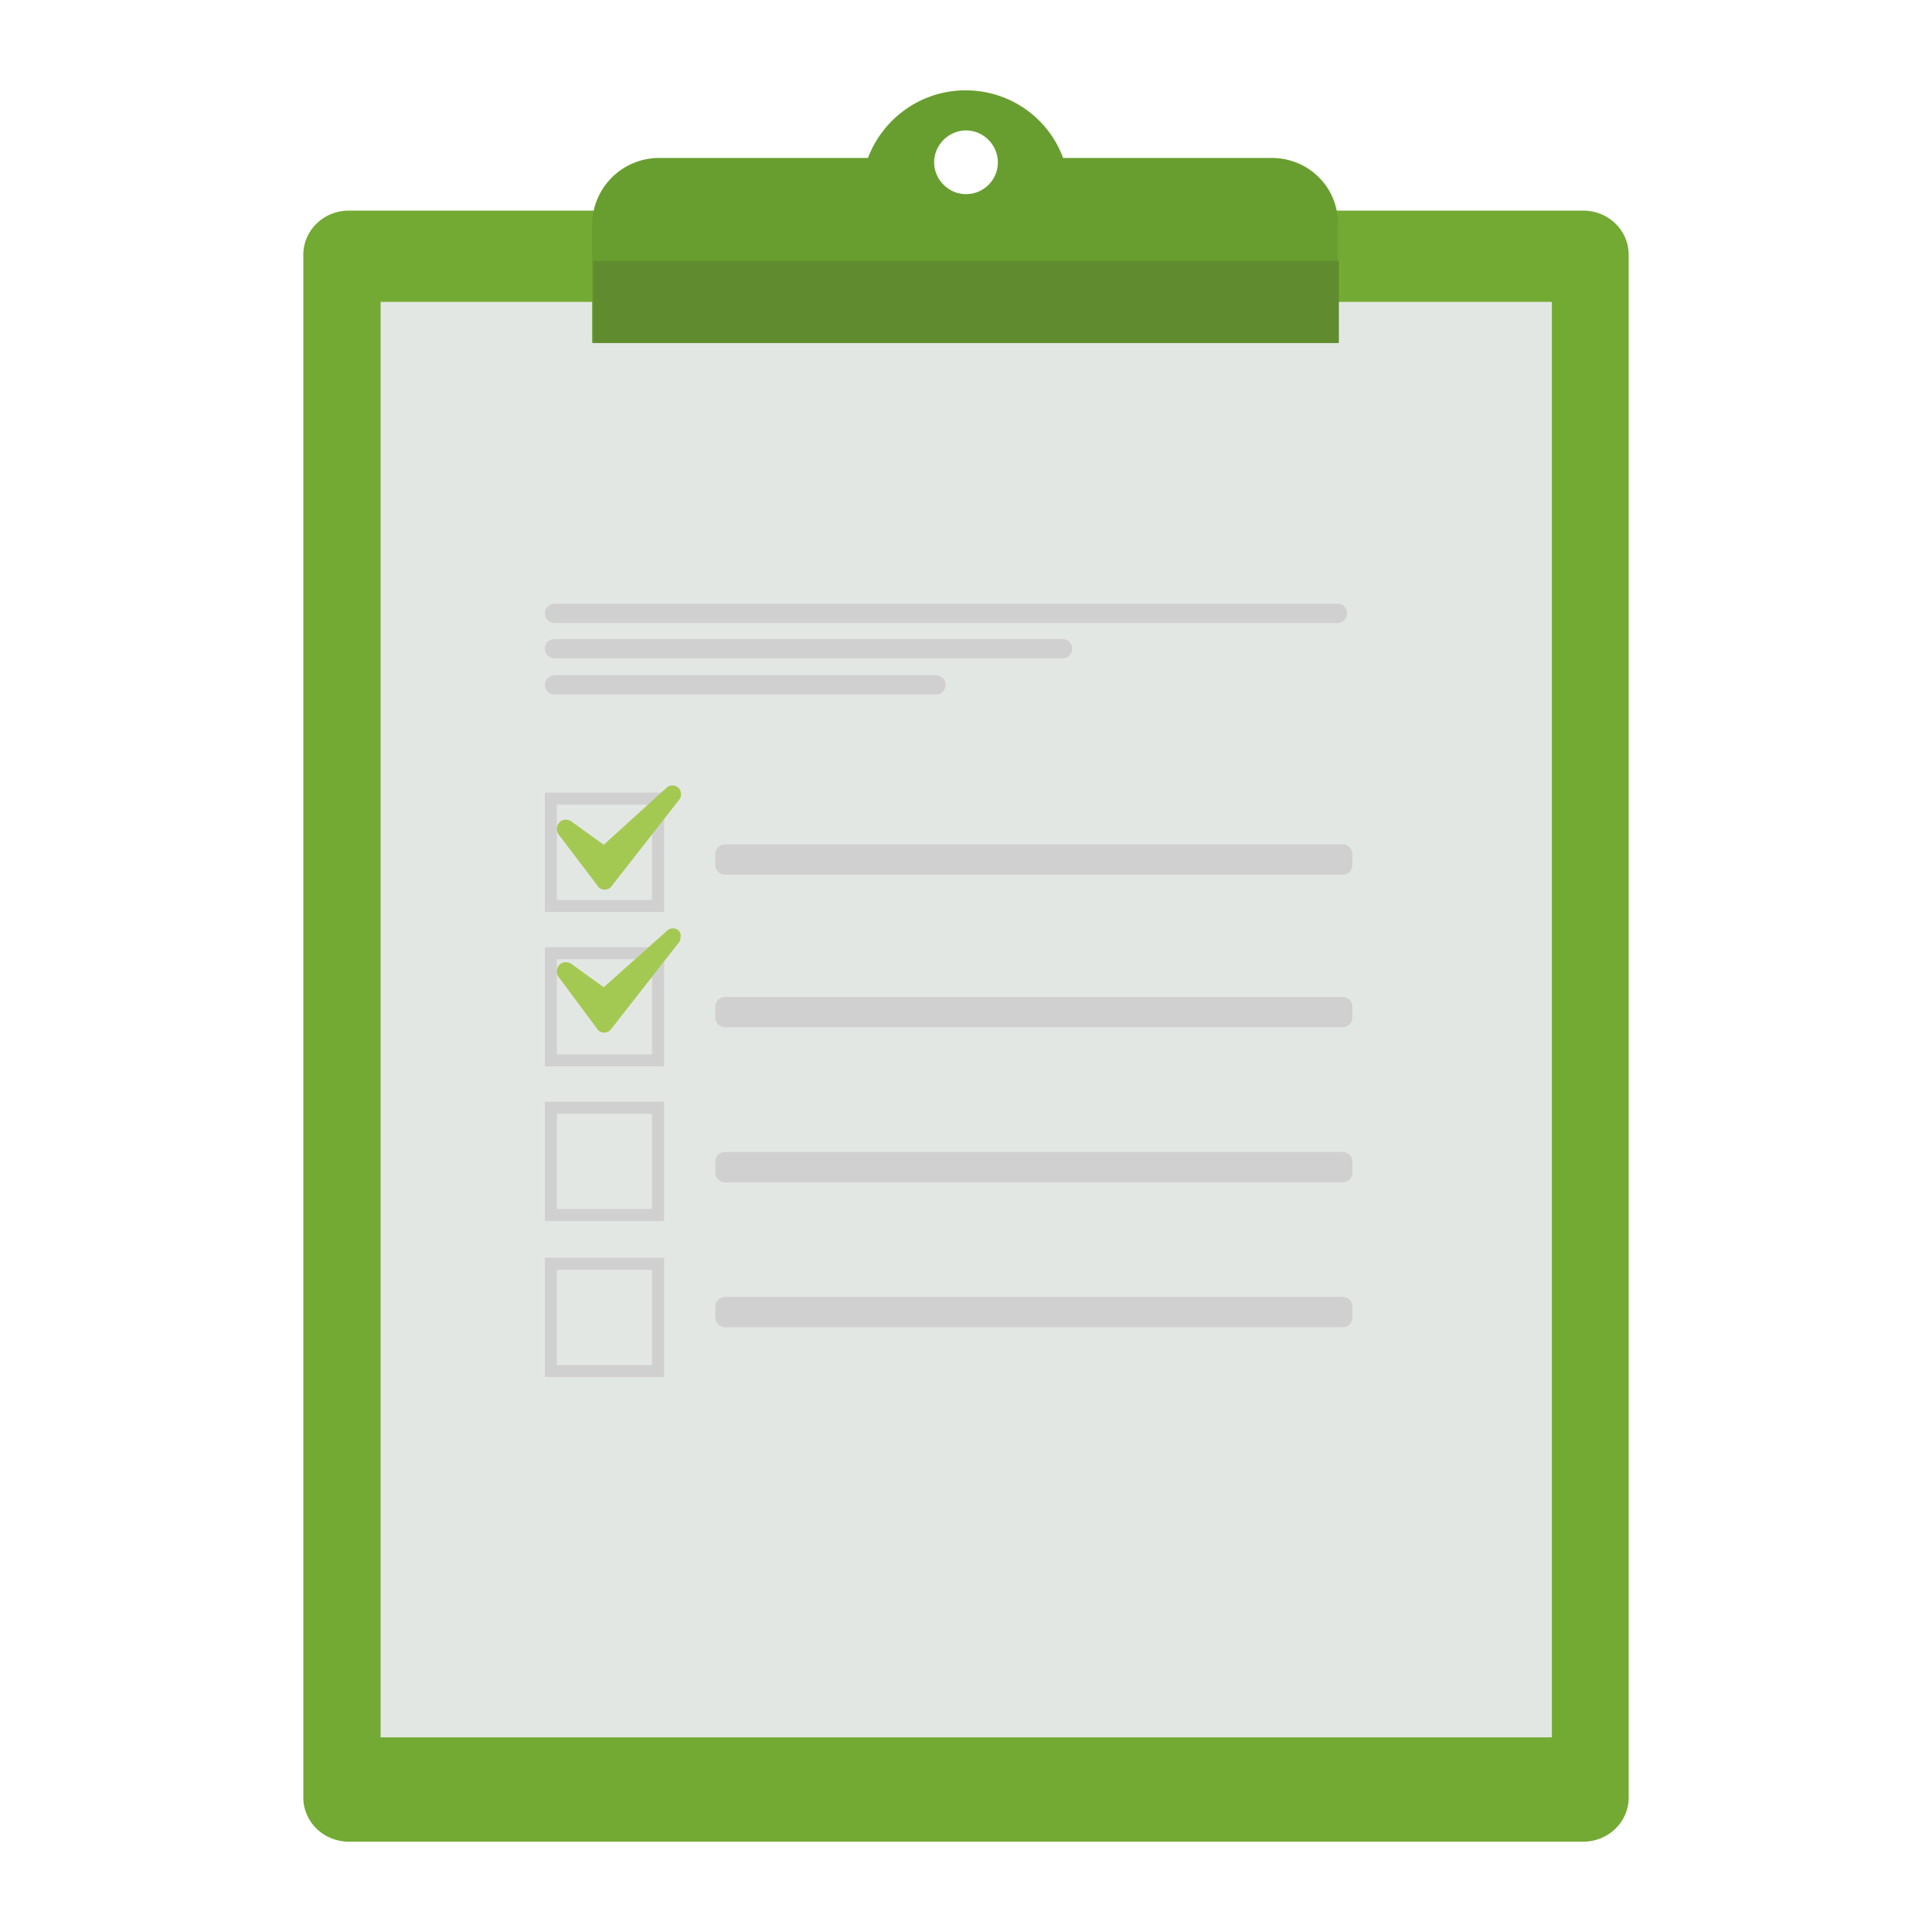
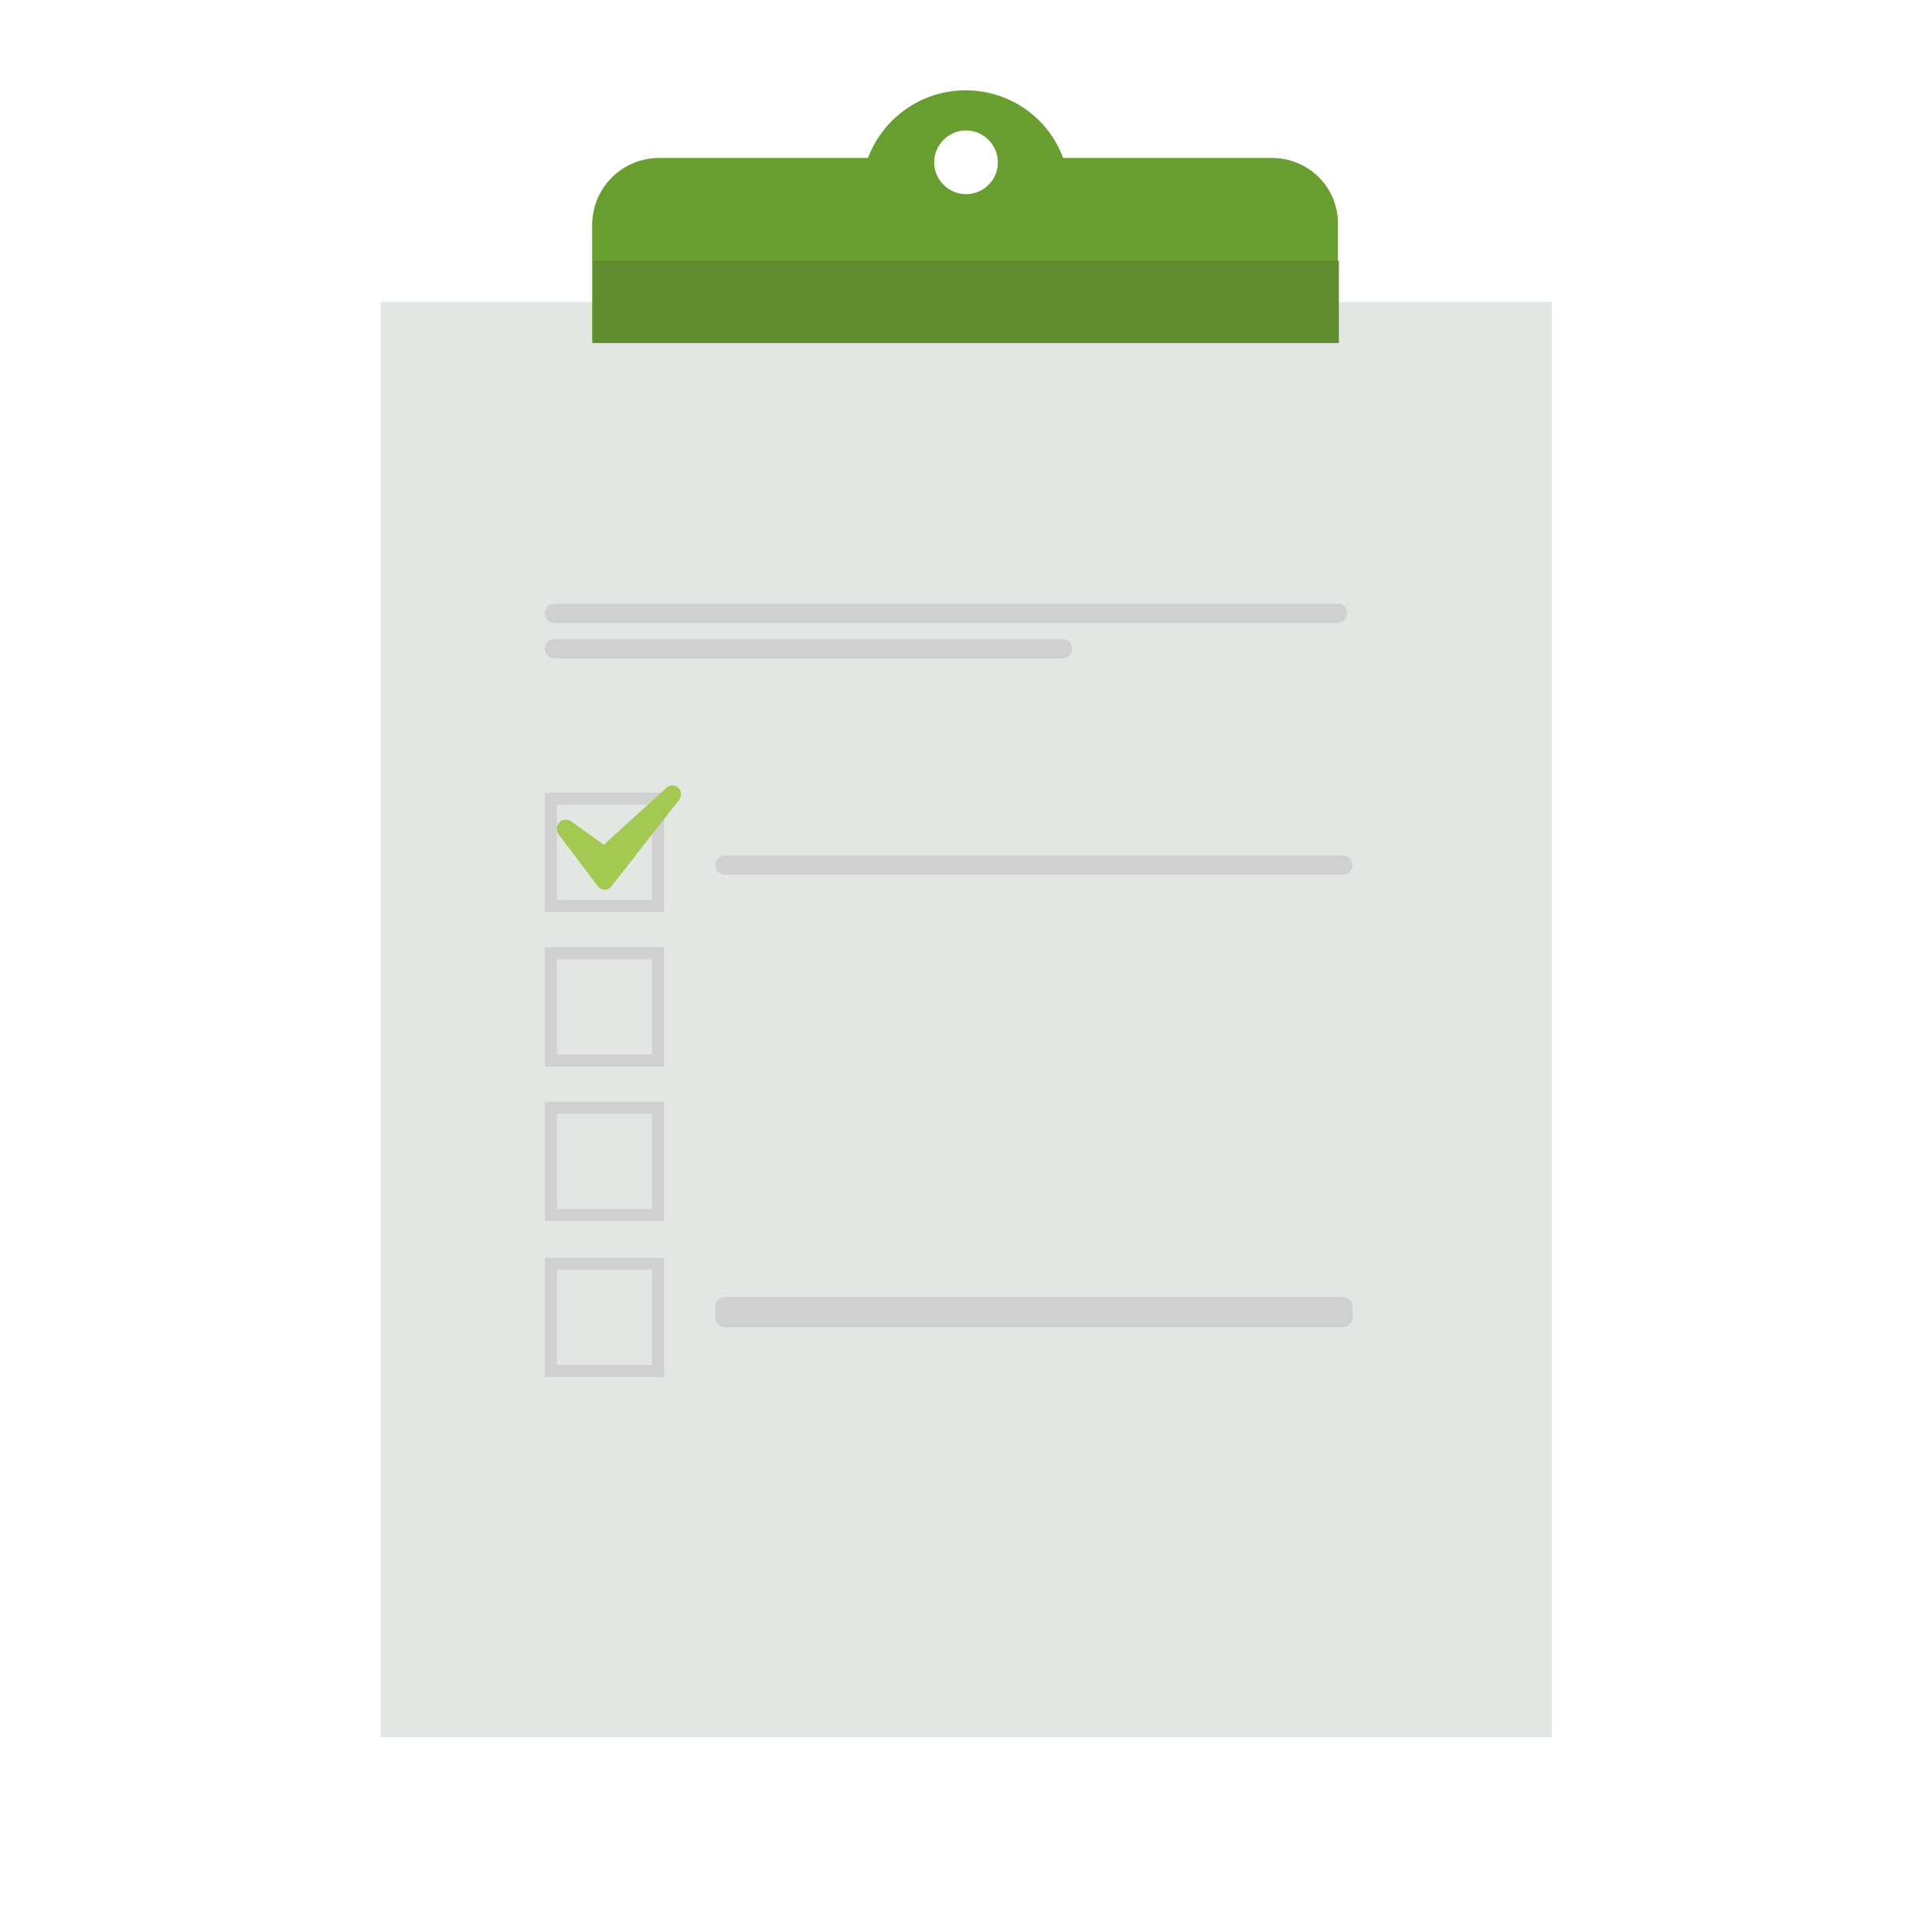
<svg xmlns="http://www.w3.org/2000/svg" version="1.1" id="Capa_1" x="0px" y="0px" viewBox="0 0 400 400" style="enable-background:new 0 0 400 400;" xml:space="preserve">
  <style type="text/css">
	.st0{fill:#E3E7E4;}
	.st1{fill-rule:evenodd;clip-rule:evenodd;fill:#125640;}
	.st2{fill-rule:evenodd;clip-rule:evenodd;fill:#689E2F;}
	.st3{fill:#125640;}
	.st4{fill:#1D1E1B;}
	.st5{fill:#689E2F;}
	.st6{fill:#73AA33;}
	.st7{fill:#608C2F;}
	.st8{fill:#D1D0D1;}
	.st9{fill:#A4C952;}
	.st10{fill:#CFD949;}
	.st11{fill:#FCF9ED;}
	.st12{fill:#0D4430;}
	.st13{fill:#C1C44C;}
	.st14{fill:#AAAA50;}
	.st15{clip-path:url(#SVGID_2_);fill:#125640;}
	.st16{clip-path:url(#SVGID_2_);fill:#0D4430;}
	.st17{clip-path:url(#SVGID_2_);fill:#E3E7E4;}
	.st18{fill:#58772F;}
	.st19{clip-path:url(#SVGID_4_);fill:#D1D0D1;}
	.st20{clip-path:url(#SVGID_4_);fill:#C1C44C;}
	.st21{clip-path:url(#SVGID_4_);fill:#CFD949;}
	.st22{clip-path:url(#SVGID_4_);fill:#E3E7E4;}
</style>
  <g>
-     <path class="st6" d="M337.2,372.2c0,5-4.2,9.1-9.4,9.1H72.2c-5.2,0-9.4-4.1-9.4-9.1V52.7c0-5,4.2-9.1,9.4-9.1h255.6   c5.2,0,9.4,4.1,9.4,9.1V372.2z" />
    <rect x="78.8" y="62.5" class="st0" width="242.5" height="297.2" />
    <path class="st5" d="M263.3,32.7h-43.2c-3-8.2-10.9-14-20.2-14c-9.2,0-17.1,5.8-20.2,14h-43.2c-7.7,0-13.9,6.2-13.9,13.9v24.4   h154.4V46.6C277.2,38.9,271,32.7,263.3,32.7z M200,40.2c-3.6,0-6.6-3-6.6-6.6c0-3.6,3-6.6,6.6-6.6c3.6,0,6.6,3,6.6,6.6   C206.6,37.3,203.6,40.2,200,40.2z" />
    <rect x="122.8" y="54" class="st7" width="154.4" height="17" />
    <g>
      <path class="st8" d="M278.9,127c0,1.1-0.9,2-2,2H114.8c-1.1,0-2-0.9-2-2v0c0-1.1,0.9-2,2-2h162.1C278,124.9,278.9,125.8,278.9,127    L278.9,127z" />
    </g>
    <g>
      <path class="st8" d="M222,134.3c0,1.1-0.9,2-2,2H114.8c-1.1,0-2-0.9-2-2v0c0-1.1,0.9-2,2-2H220C221.1,132.3,222,133.2,222,134.3    L222,134.3z" />
    </g>
    <g>
-       <path class="st8" d="M195.8,141.8c0,1.1-0.9,2-2,2h-79c-1.1,0-2-0.9-2-2v0c0-1.1,0.9-2,2-2h79    C194.9,139.8,195.8,140.7,195.8,141.8L195.8,141.8z" />
+       </g>
+     <g>
+       <path class="st8" d="M280,179.1c0,1.1-0.9,2-2,2H150.1c-1.1,0-2-0.9-2-2c0-1.1,0.9-2,2-2H278c1.1,0,2,0.9,2,2V179.1z" />
    </g>
    <g>
-       <path class="st8" d="M280,179.1c0,1.1-0.9,2-2,2H150.1c-1.1,0-2-0.9-2-2v-2.3c0-1.1,0.9-2,2-2H278c1.1,0,2,0.9,2,2V179.1z" />
-     </g>
+       </g>
    <g>
-       <path class="st8" d="M280,210.7c0,1.1-0.9,2-2,2H150.1c-1.1,0-2-0.9-2-2v-2.3c0-1.1,0.9-2,2-2H278c1.1,0,2,0.9,2,2V210.7z" />
-     </g>
-     <g>
-       <path class="st8" d="M280,242.8c0,1.1-0.9,2-2,2H150.1c-1.1,0-2-0.9-2-2v-2.3c0-1.1,0.9-2,2-2H278c1.1,0,2,0.9,2,2V242.8z" />
-     </g>
+       </g>
    <g>
      <path class="st8" d="M280,272.8c0,1.1-0.9,2-2,2H150.1c-1.1,0-2-0.9-2-2v-2.3c0-1.1,0.9-2,2-2H278c1.1,0,2,0.9,2,2V272.8z" />
    </g>
    <path class="st8" d="M135,166.6v19.7h-19.7v-19.7H135 M137.5,164.1h-24.7v24.7h24.7V164.1L137.5,164.1z" />
    <path class="st8" d="M135,198.6v19.7h-19.7v-19.7H135 M137.5,196.1h-24.7v24.7h24.7V196.1L137.5,196.1z" />
    <path class="st8" d="M135,230.6v19.7h-19.7v-19.7H135 M137.5,228.1h-24.7v24.7h24.7V228.1L137.5,228.1z" />
    <path class="st8" d="M135,262.9v19.7h-19.7v-19.7H135 M137.5,260.4h-24.7v24.7h24.7V260.4L137.5,260.4z" />
    <g>
      <path class="st9" d="M123.8,183.5c0.3,0.5,0.9,0.7,1.4,0.7c0,0,0,0,0,0c0.6,0,1.1-0.3,1.4-0.7l14-17.9c0.3-0.3,0.4-0.7,0.4-1.2    c0-1-0.8-1.8-1.8-1.8h0h0c0,0,0,0,0,0c0,0,0,0,0,0l0,0c0,0,0,0,0,0h0c0,0,0,0,0,0c0,0,0,0,0,0c-0.5,0-0.9,0.2-1.2,0.5L125,174.9    l-6.8-4.9c-0.3-0.2-0.7-0.3-1.1-0.3c-0.5,0-1,0.2-1.3,0.6c-0.6,0.6-0.7,1.7-0.2,2.4L123.8,183.5z M117.1,171.5l8.1,10.9l14.1-17.9    l0,0l-14.1,17.9L117.1,171.5L117.1,171.5z" />
-       <path class="st9" d="M139.3,192.2L139.3,192.2C139.3,192.2,139.3,192.2,139.3,192.2C139.3,192.2,139.3,192.2,139.3,192.2    c-0.5,0-0.9,0.2-1.2,0.5L125,204.4l-6.8-4.9c-0.3-0.2-0.7-0.3-1.1-0.3c-0.5,0-1,0.2-1.3,0.6c-0.6,0.6-0.7,1.7-0.2,2.4l8.1,10.9    c0.3,0.5,0.9,0.7,1.4,0.7c0,0,0,0,0,0c0.6,0,1.1-0.3,1.4-0.7l14-17.9c0.3-0.3,0.4-0.7,0.4-1.2C141.1,193,140.3,192.2,139.3,192.2z    " />
    </g>
  </g>
</svg>